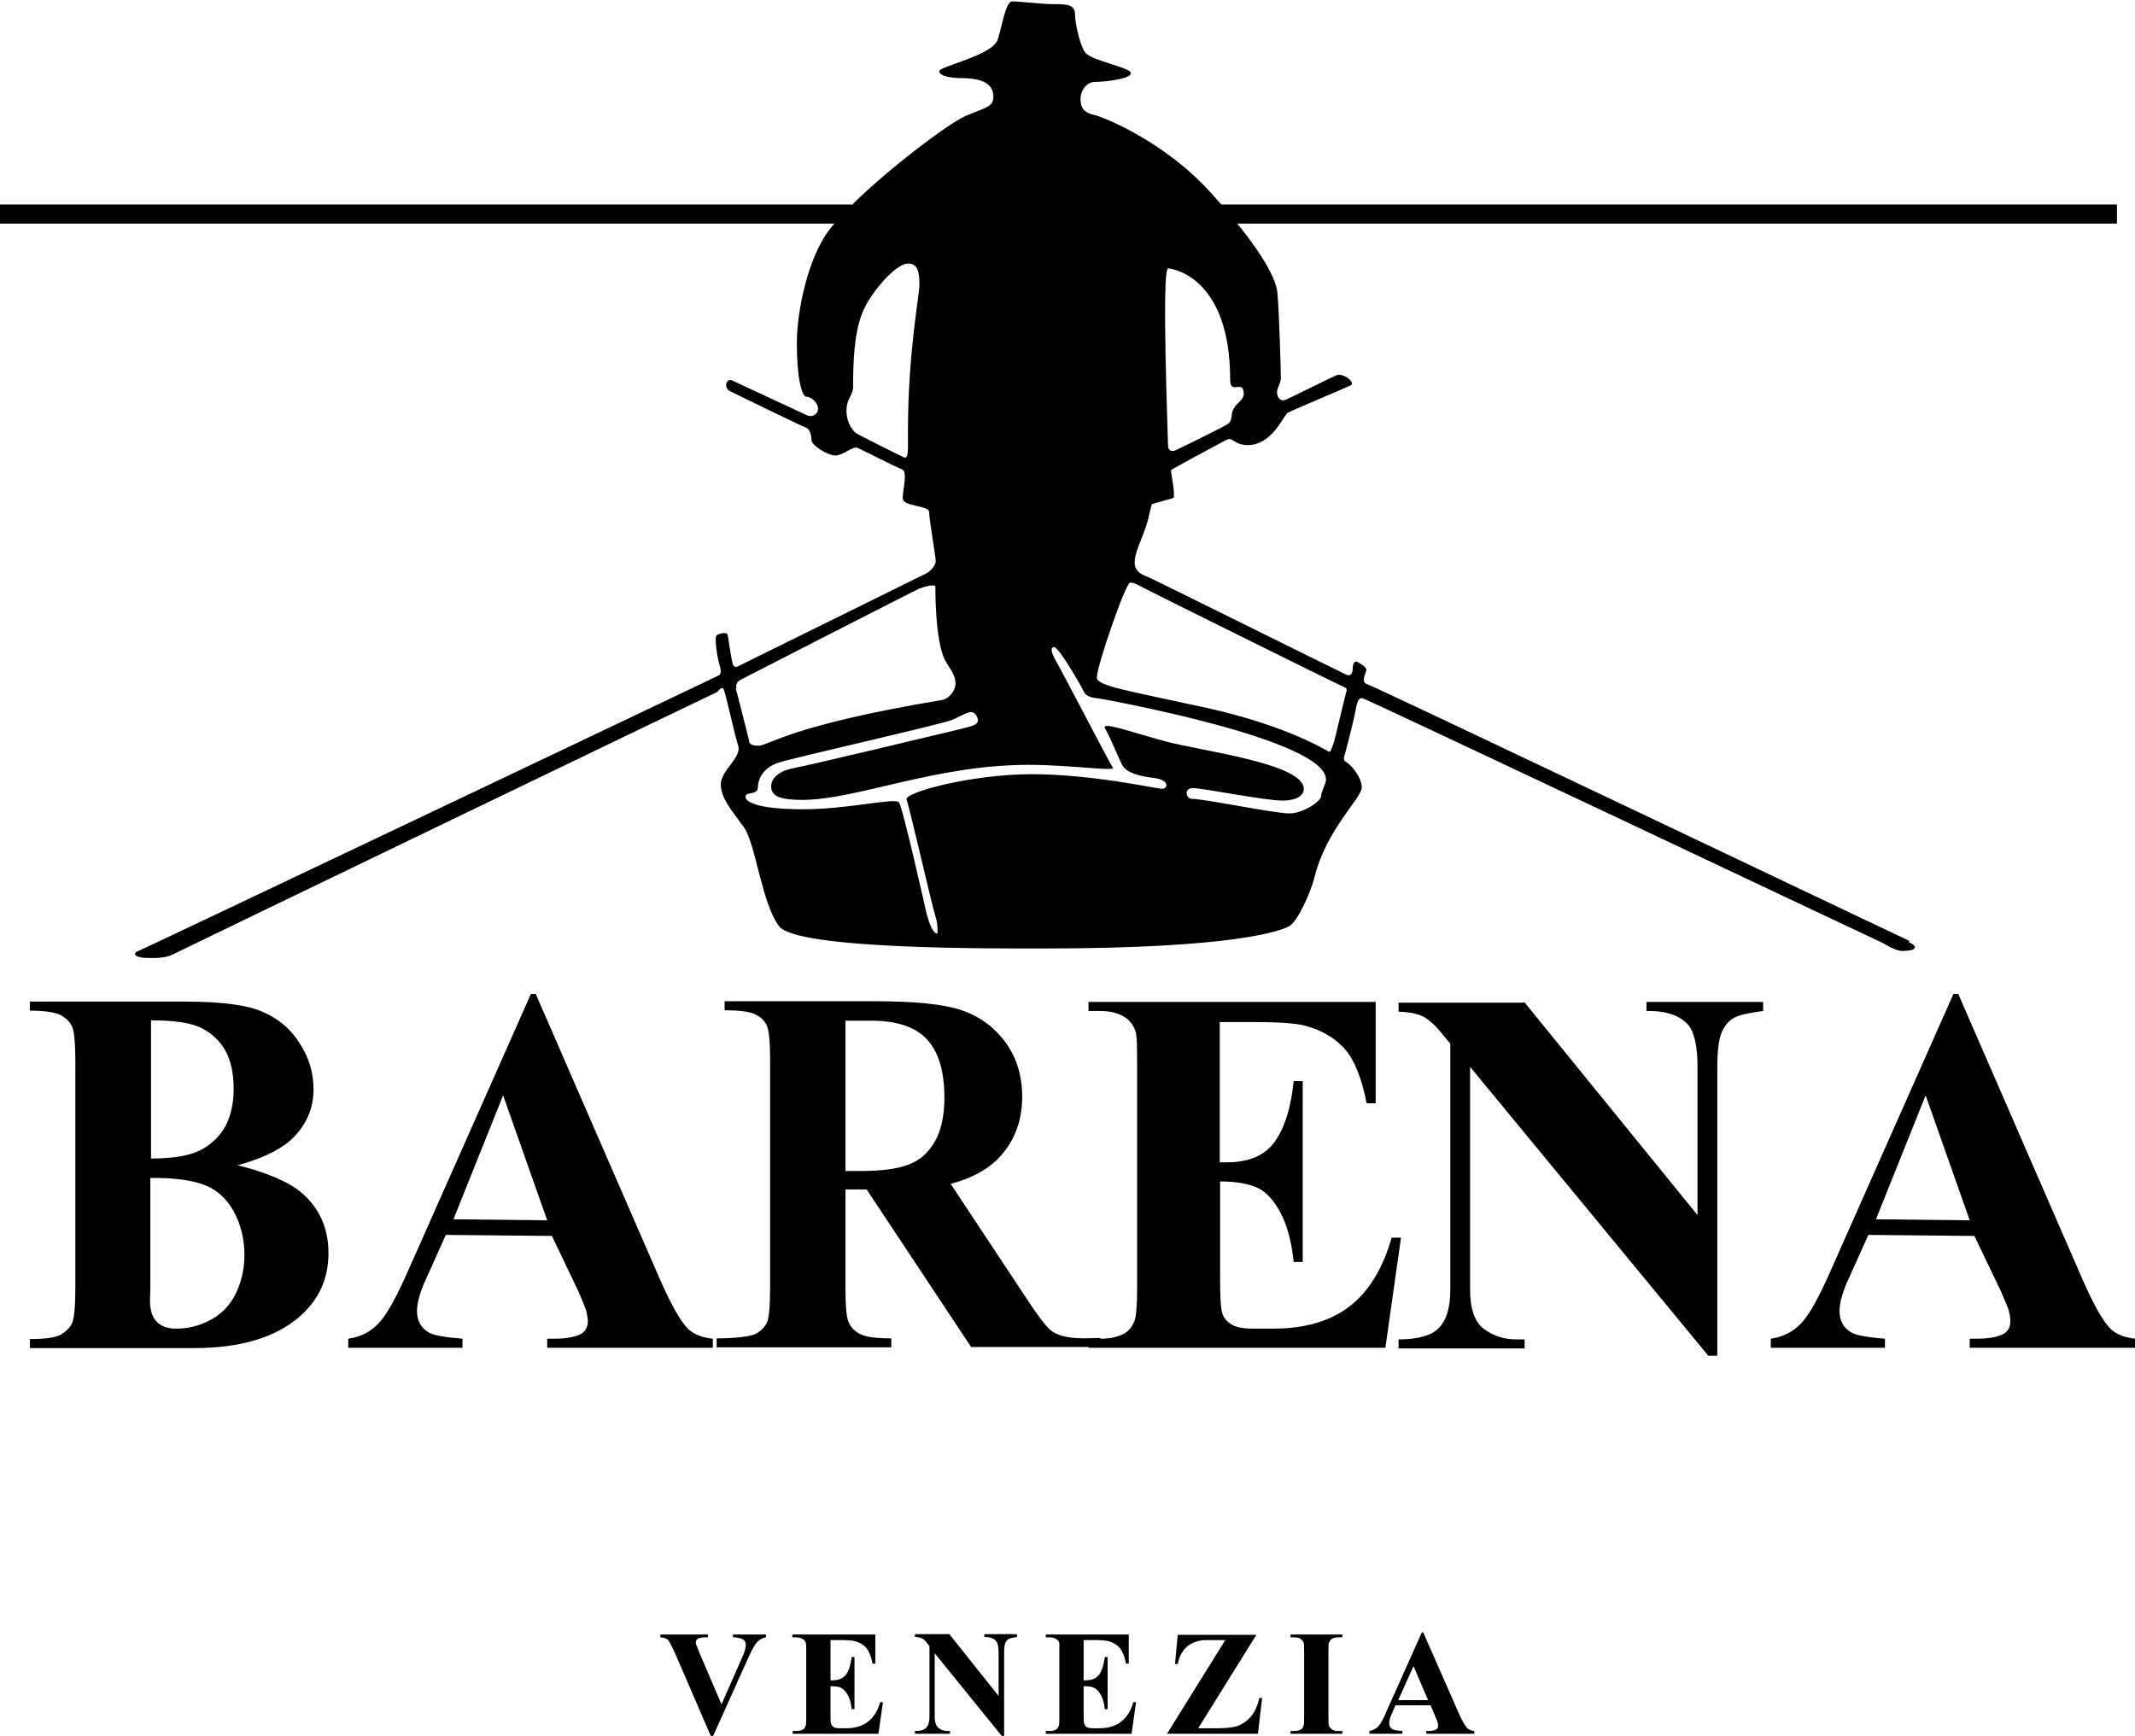
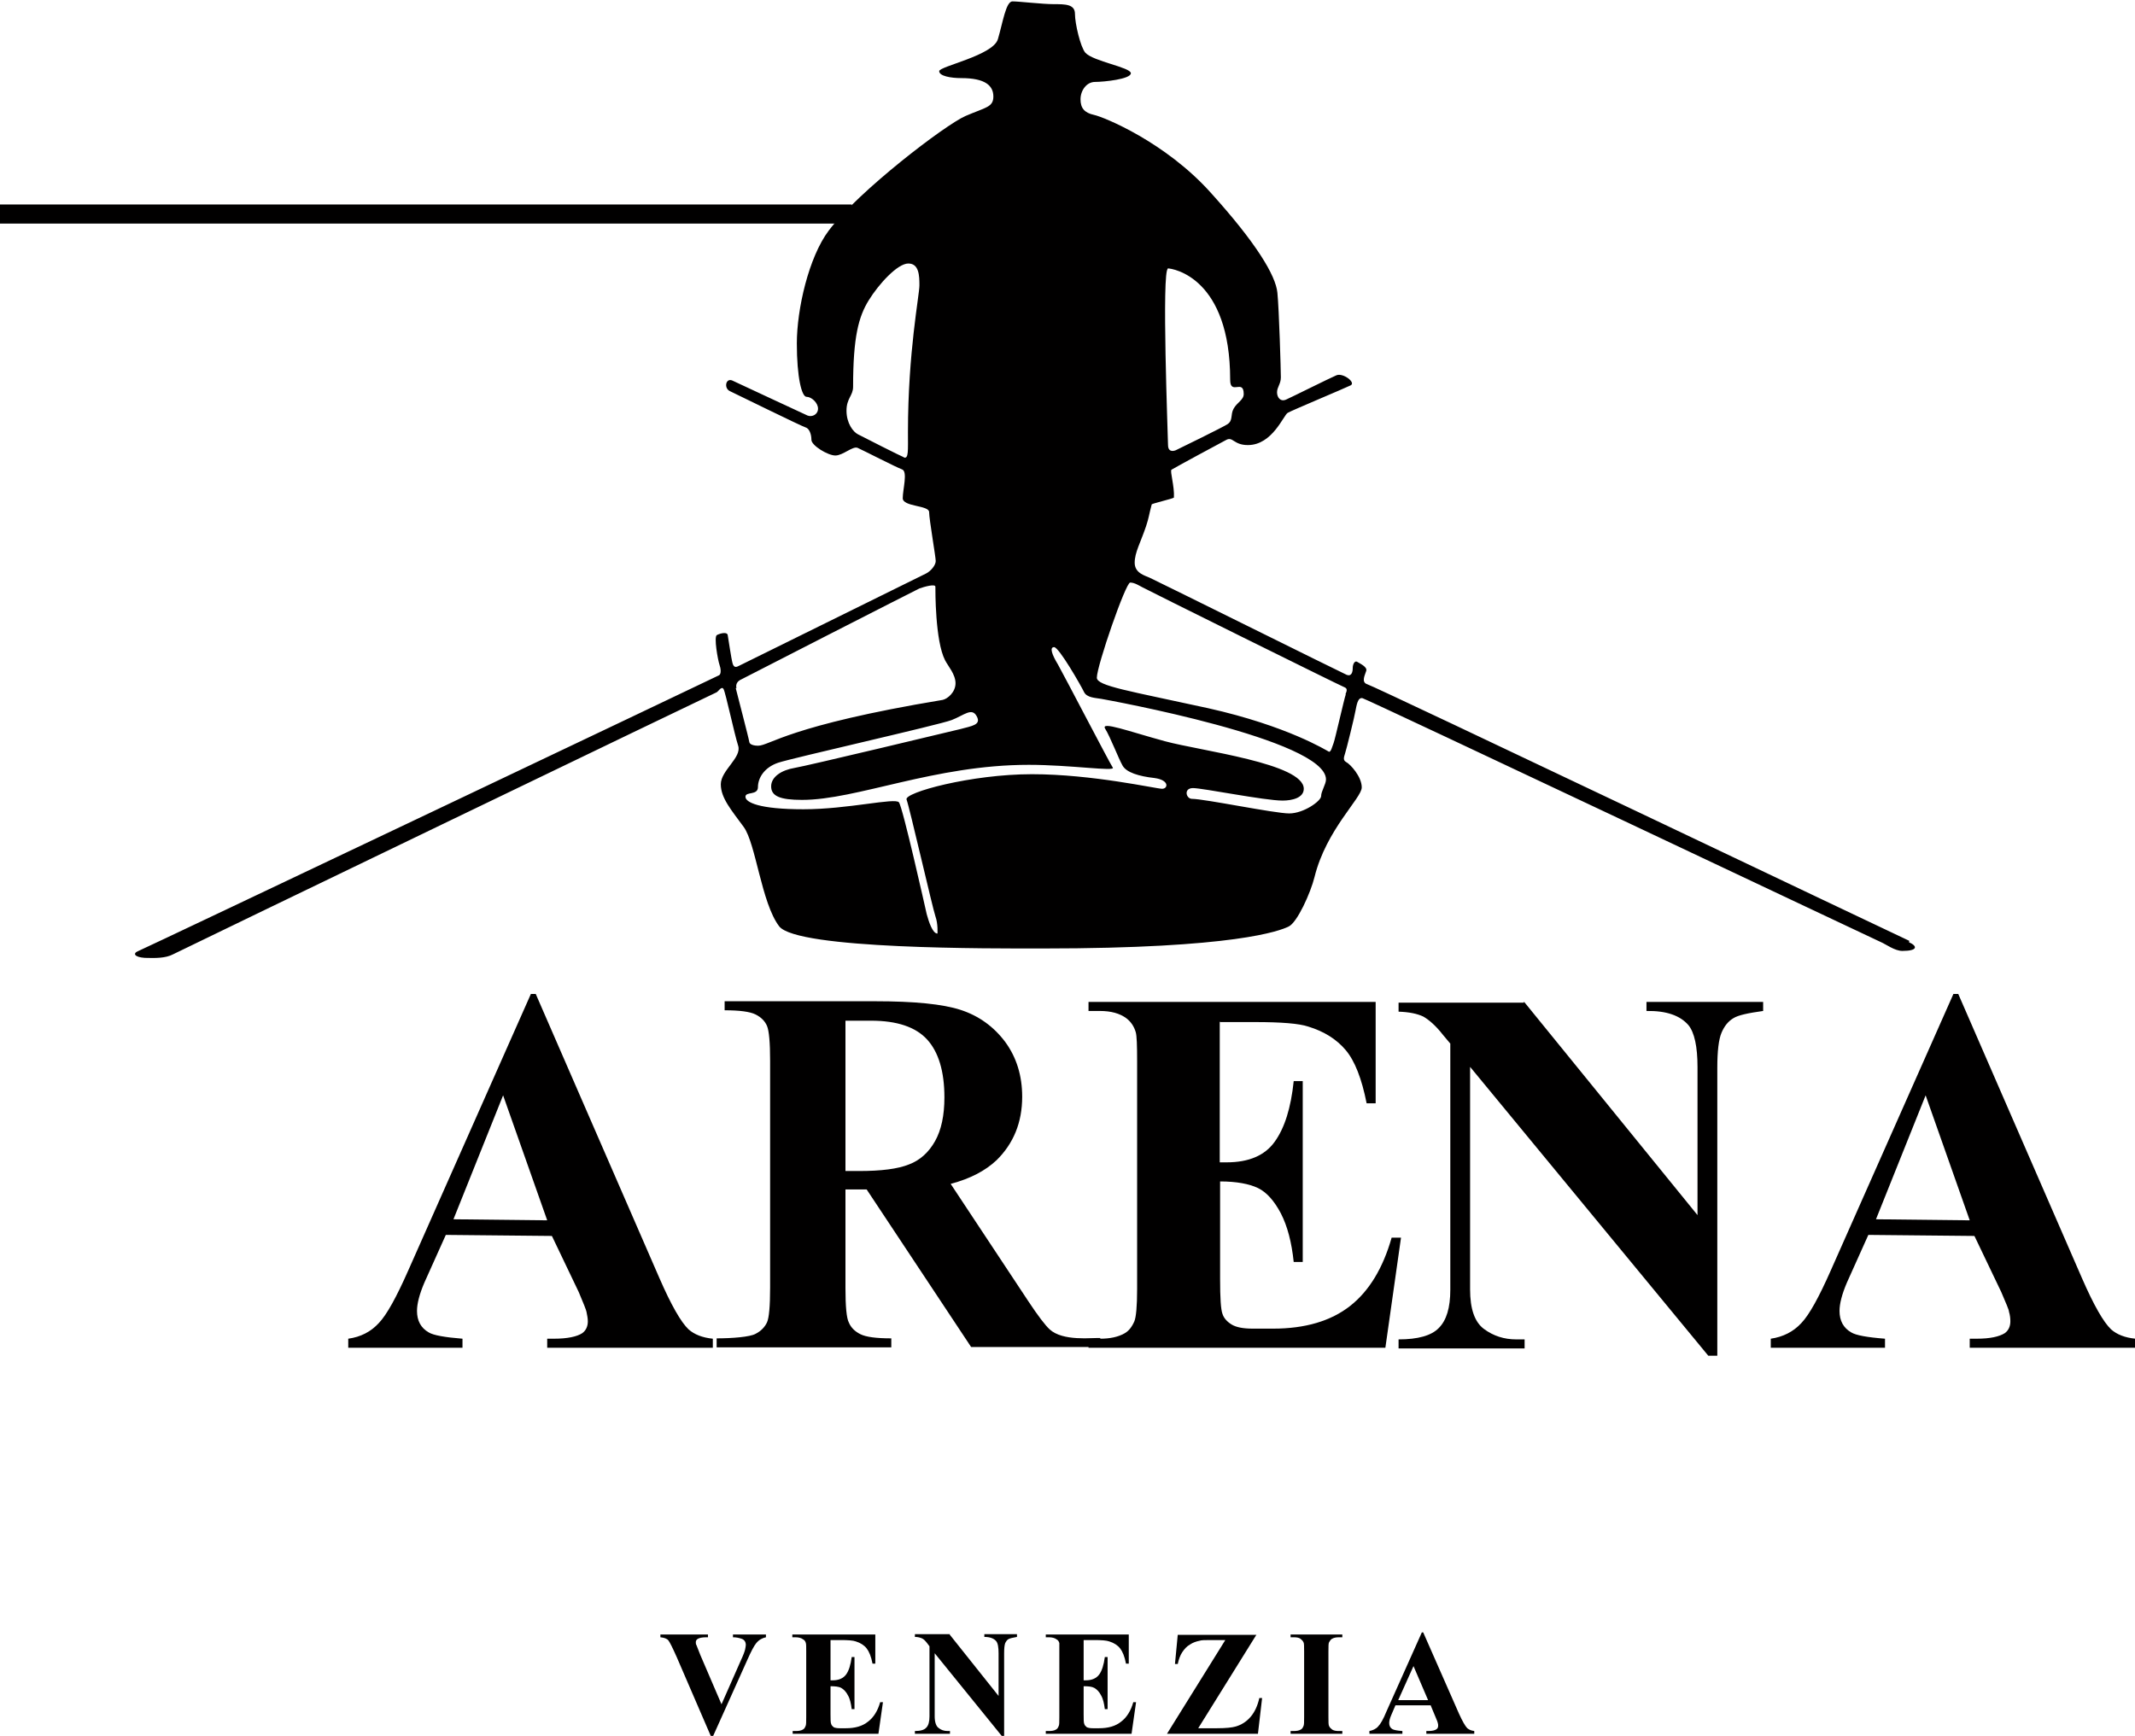
<svg xmlns="http://www.w3.org/2000/svg" id="a" viewBox="0 0 61.49 50">
  <path d="M22.06,47.08v.08c-.1.02-.2.07-.28.17-.06.07-.15.24-.26.49l-.98,2.18h-.07l-.98-2.27c-.12-.27-.2-.43-.24-.48-.04-.05-.12-.08-.23-.09v-.08h1.37v.08h-.05c-.12,0-.21.02-.25.05-.03.02-.05.05-.05.09,0,.03,0,.06.02.09.01.03.05.13.11.28l.61,1.42.56-1.27c.07-.15.11-.26.12-.31s.02-.1.02-.13c0-.04-.01-.08-.03-.11-.02-.03-.06-.06-.1-.07-.06-.02-.14-.04-.24-.04v-.08h.94Z" fill="#010000" />
  <path d="M23.92,47.24v1.16h.06c.18,0,.31-.06.39-.17.08-.11.13-.28.16-.5h.08v1.5h-.08c-.02-.16-.05-.3-.11-.4-.05-.1-.12-.17-.19-.21-.07-.04-.18-.05-.31-.05v.8c0,.16,0,.25.02.29.01.04.04.06.07.09.04.02.1.03.18.03h.17c.27,0,.48-.06.64-.19.16-.12.28-.31.35-.56h.08l-.13.91h-2.47v-.08h.09c.08,0,.15-.01.2-.04.04-.02.06-.05.08-.1.02-.03.02-.12.02-.27v-1.88c0-.13,0-.21-.01-.24-.01-.05-.04-.09-.08-.11-.05-.04-.13-.06-.22-.06h-.09v-.08h2.39v.84h-.08c-.04-.21-.1-.35-.17-.44-.07-.09-.18-.16-.31-.2-.08-.03-.23-.04-.44-.04h-.3Z" fill="#010000" />
  <path d="M27.35,47.08l1.41,1.77v-1.23c0-.17-.02-.29-.07-.35-.07-.08-.18-.12-.34-.12v-.08h.94v.08c-.12.02-.2.04-.24.06s-.07.06-.1.12c-.02.06-.03.15-.03.29v2.38h-.07l-1.93-2.38v1.82c0,.16.04.28.11.33.07.06.16.09.26.09h.07v.08h-1.01v-.08c.16,0,.27-.03.33-.1.06-.06.09-.17.09-.32v-2.02l-.06-.08c-.06-.08-.11-.13-.16-.15-.05-.02-.11-.04-.2-.04v-.08h1.01Z" fill="#010000" />
  <path d="M31.21,47.24v1.16h.06c.18,0,.31-.06.39-.17.08-.11.13-.28.16-.5h.08v1.5h-.08c-.02-.16-.05-.3-.11-.4-.05-.1-.12-.17-.19-.21-.07-.04-.17-.05-.31-.05v.8c0,.16,0,.25.02.29.01.04.04.06.07.09.04.02.1.03.18.03h.17c.27,0,.48-.06.64-.19.16-.12.28-.31.35-.56h.08l-.13.91h-2.47v-.08h.09c.08,0,.15-.01.2-.04.04-.02.06-.05.08-.1.02-.03.02-.12.02-.27v-1.88c0-.13,0-.21,0-.24-.01-.05-.04-.09-.08-.11-.05-.04-.13-.06-.22-.06h-.09v-.08h2.39v.84h-.08c-.04-.21-.1-.35-.17-.44-.07-.09-.18-.16-.31-.2-.08-.03-.23-.04-.44-.04h-.3Z" fill="#010000" />
  <path d="M36.19,47.08l-1.68,2.7h.54c.26,0,.44-.02.54-.05.17-.05.31-.14.43-.28.12-.14.2-.32.25-.54h.08l-.12,1.03h-2.62l1.68-2.7h-.42c-.16,0-.27,0-.32.02-.1.02-.19.05-.28.11-.09.05-.16.13-.22.22-.06.09-.1.2-.13.34h-.08l.08-.84h2.26Z" fill="#010000" />
  <path d="M38.66,49.86v.08h-1.49v-.08h.09c.08,0,.15-.01.2-.04.04-.02.06-.05.08-.1.02-.03.02-.12.02-.27v-1.88c0-.15,0-.24-.02-.27-.02-.04-.05-.07-.09-.1s-.11-.04-.19-.04h-.09v-.08h1.49v.08h-.09c-.08,0-.15.01-.2.04-.04.02-.06.05-.09.1-.02.03-.02.12-.02.27v1.88c0,.15,0,.24.02.27.02.04.05.07.09.1.05.03.11.04.19.04h.09Z" fill="#010000" />
  <path d="M41.2,49.12h-1.01l-.12.28c-.04.09-.06.17-.06.23,0,.08.03.14.1.18.04.02.13.04.28.05v.08h-.95v-.08c.1-.02.19-.06.25-.13.07-.07.15-.21.24-.43l1.02-2.28h.04l1.03,2.34c.1.22.18.36.24.42.05.04.11.07.2.08v.08h-1.38v-.08h.06c.11,0,.19-.02.23-.05.03-.02.05-.05.05-.1,0-.03,0-.05-.01-.08,0-.01-.02-.07-.06-.16l-.15-.36ZM41.13,48.97l-.42-.98-.44.98h.86Z" fill="#010000" />
-   <path d="M6.83,33.56c.88.22,1.5.49,1.86.8.51.44.77,1.02.77,1.73,0,.75-.28,1.36-.85,1.85-.69.59-1.7.89-3.01.89H.86v-.26c.44,0,.74-.04.89-.13.16-.09.27-.2.33-.34.06-.14.09-.48.09-1.02v-6.48c0-.54-.03-.88-.09-1.02-.06-.14-.17-.25-.33-.34-.16-.08-.45-.13-.89-.13v-.26h4.47c1.07,0,1.82.1,2.27.31.45.2.8.51,1.05.92.26.41.38.84.38,1.3,0,.48-.16.91-.49,1.29-.33.38-.9.68-1.72.9ZM4.33,33.92v3.19s-.01.36-.01.36c0,.26.06.46.19.6.13.13.31.2.56.2.37,0,.7-.09,1.01-.26.31-.17.55-.42.71-.75.16-.33.25-.7.25-1.1,0-.46-.1-.88-.3-1.25-.2-.37-.48-.63-.83-.77-.35-.14-.88-.22-1.58-.21ZM4.33,33.37c.65,0,1.13-.08,1.44-.24.31-.16.54-.38.71-.67.16-.29.25-.66.25-1.1s-.08-.81-.24-1.1c-.16-.28-.39-.5-.69-.65-.3-.15-.78-.22-1.45-.22v3.97Z" fill="#010000" />
  <path d="M15.89,35.6l-3.05-.03-.62,1.38c-.14.33-.21.6-.21.81,0,.28.11.49.34.62.13.08.46.14.97.18v.26h-3.29v-.26c.36-.05.65-.2.88-.45.23-.24.51-.75.85-1.52l3.53-7.96h.14l3.56,8.18c.34.78.62,1.27.84,1.48.17.15.4.24.7.27v.26h-4.77v-.26h.2c.38,0,.66-.06.81-.16.11-.08.16-.2.16-.34,0-.09-.02-.18-.04-.28-.01-.05-.08-.23-.22-.56l-.77-1.61ZM15.76,35.15l-1.27-3.6-1.43,3.57,2.7.03Z" fill="#010000" />
  <path d="M56.86,35.6l-3.05-.03-.62,1.38c-.14.33-.21.6-.21.81,0,.28.11.49.34.62.13.08.45.14.97.18v.26h-3.29v-.26c.35-.05.65-.2.88-.45.23-.24.51-.75.85-1.52l3.53-7.96h.14l3.56,8.18c.34.78.62,1.27.84,1.48.17.15.4.24.7.27v.26h-4.77v-.26h.2c.39,0,.65-.06.81-.16.11-.08.16-.2.16-.34,0-.09-.01-.18-.04-.28,0-.05-.08-.23-.22-.56l-.77-1.61ZM56.73,35.15l-1.27-3.6-1.43,3.57,2.7.03Z" fill="#010000" />
  <path d="M24.35,34.28v2.82c0,.53.03.87.1,1,.06.14.17.25.33.33.16.08.45.12.89.12v.26h-5.03v-.26c.44,0,.96-.04,1.12-.13.16-.08.27-.2.33-.33.06-.13.09-.47.09-1v-6.53c0-.53-.03-.87-.09-1.01-.06-.14-.17-.25-.33-.33-.16-.08-.46-.12-.89-.12v-.26h4.33c1.13,0,1.95.08,2.47.25.52.17.95.48,1.28.92.33.45.49.98.49,1.58,0,.74-.25,1.35-.74,1.83-.32.3-.75.53-1.32.68l2.23,3.37c.29.44.5.71.62.82.38.35,1.21.24,1.46.25v.26h-3.72l-3.01-4.54h-.61ZM24.35,29.4v4.33h.39c.64,0,1.12-.06,1.44-.19.32-.12.57-.35.75-.67.18-.32.27-.74.27-1.26,0-.75-.17-1.31-.5-1.67-.33-.36-.87-.54-1.61-.54h-.74Z" fill="#010000" />
  <path d="M35.13,29.42v4.06h.2c.64,0,1.1-.2,1.38-.59.29-.4.47-.98.55-1.75h.26v5.21h-.26c-.06-.57-.18-1.03-.37-1.4-.19-.36-.41-.61-.66-.73-.25-.12-.62-.19-1.09-.19v2.81c0,.55.02.88.07,1.01.04.12.13.22.26.3.13.08.33.12.61.12h.59c.92,0,1.66-.22,2.21-.65.55-.43.95-1.09,1.2-1.97h.27l-.45,3.17h-8.55v-.26h.33c.29,0,.52-.05.7-.15.13-.07.22-.19.29-.35.05-.12.08-.43.08-.93v-6.57c0-.45-.01-.73-.04-.83-.05-.17-.14-.3-.27-.4-.19-.14-.44-.21-.76-.21h-.33v-.26h8.27v2.92h-.26c-.14-.71-.34-1.22-.6-1.53-.26-.31-.62-.54-1.08-.68-.27-.09-.78-.13-1.53-.13h-1.01Z" fill="#010000" />
  <path d="M43.89,28.85l5,6.15v-4.26c0-.6-.09-1-.26-1.21-.24-.28-.64-.42-1.21-.41v-.26h3.36v.26c-.43.06-.72.12-.86.21-.15.09-.26.23-.34.42-.08.19-.12.53-.12,1v8.3h-.26l-6.86-8.32v6.41c0,.56.13.94.4,1.14.27.2.58.3.93.3h.24v.26h-3.63v-.26c.56,0,.95-.11,1.16-.33.22-.22.33-.58.33-1.1v-7.09l-.21-.25c-.21-.27-.41-.44-.57-.53-.17-.08-.4-.13-.71-.14v-.26h3.61Z" fill="#010000" />
  <path d="M54.99,27.1c-.25-.11-15.41-7.34-15.61-7.39-.19-.06-.06-.28-.03-.39.03-.11-.17-.2-.25-.25-.08-.06-.14.06-.14.17s-.03.25-.17.2c-.14-.06-5.54-2.74-5.68-2.8-.13-.06-.43-.13-.43-.43s.17-.58.33-1.06c.08-.24.08-.32.16-.62.01-.03.64-.17.64-.2.02-.32-.12-.76-.07-.8.11-.07,1.39-.76,1.58-.86.19-.1.21.15.62.15.71,0,1.03-.87,1.15-.93.12-.07,1.65-.71,1.81-.79s-.22-.37-.41-.29c-.19.08-1.29.63-1.45.7-.16.07-.26-.06-.26-.21s.11-.24.11-.43-.05-1.94-.1-2.44c-.05-.5-.61-1.43-1.92-2.88-1.31-1.46-3.08-2.18-3.36-2.24-.28-.06-.39-.2-.39-.45s.17-.5.42-.5,1.03-.08,1.03-.25-1.08-.34-1.31-.59c-.14-.16-.3-.84-.3-1.12s-.28-.28-.61-.28-1-.08-1.19-.08-.28.62-.42,1.09c-.14.47-1.69.78-1.69.92s.33.2.64.2c.69,0,.92.22.92.53s-.22.31-.8.56c-.58.25-3.08,2.16-3.94,3.3-.58.77-.92,2.27-.92,3.25s.14,1.54.28,1.54.33.17.33.34-.17.25-.3.2c-.14-.06-1.97-.92-2.17-1.01-.19-.08-.25.23-.06.31.19.09,2.06,1.01,2.17,1.04.11.03.17.2.17.36s.47.45.69.45.5-.28.64-.22c.14.06,1.11.56,1.28.62.17.06.02.58.02.83s.76.2.76.4.19,1.29.19,1.41-.14.29-.28.36c-.14.07-5.33,2.63-5.39,2.66-.06.03-.14.07-.18-.07-.04-.14-.12-.7-.14-.81-.01-.11-.21-.06-.31-.01-.1.04.03.74.07.85.04.11.06.27-.01.31-.07.04-16.54,7.87-16.72,7.94-.18.07-.12.18.18.2.31.01.6.01.81-.1.21-.11,15.58-7.52,15.64-7.54.06-.01.16-.21.22-.1.06.11.31,1.29.42,1.63.11.34-.5.71-.5,1.11s.31.75.66,1.23c.35.48.51,2.19,1.02,2.86.51.67,6.12.64,7.59.64,5.55,0,6.83-.51,7.08-.63.25-.11.64-.98.75-1.43.34-1.37,1.36-2.27,1.36-2.58s-.33-.67-.45-.73c-.11-.06-.05-.17-.03-.25.03-.08.28-1.09.3-1.23.03-.14.06-.39.2-.36.14.03,14.8,6.97,14.94,7.03.14.06.39.25.61.25.45,0,.44-.14.19-.25ZM33.62,7.73c.18,0,1.81.28,1.81,3.21,0,.46.39-.04.39.41,0,.17-.19.24-.29.42-.1.18-.01.34-.18.45-.08.06-1.4.71-1.49.75-.1.04-.22.03-.22-.15s-.19-5.08,0-5.08ZM26.03,13.17c-.06-.02-1.19-.59-1.32-.66-.14-.07-.33-.32-.33-.68s.19-.43.19-.69c0-1.44.16-2.02.45-2.49.29-.47.83-1.06,1.14-1.06s.32.35.32.63-.33,1.93-.33,4.22c0,.55.02.77-.11.74ZM21.21,19.82c-.03-.13.05-.2.1-.23.05-.03,5.04-2.58,5.17-2.64.14-.05.46-.14.46-.05s-.01,1.56.28,2.12c.08.16.3.4.3.66s-.23.45-.37.48c-4.46.74-4.98,1.32-5.32,1.32-.08,0-.24-.02-.25-.11-.01-.09-.36-1.42-.39-1.55ZM38.05,22.93c0,.14-.5.5-.92.5s-2.44-.42-2.8-.42c-.17,0-.25-.31.03-.31s2.06.36,2.58.36c.28,0,.61-.08.61-.34,0-.73-2.97-1.09-4-1.37-1.03-.28-1.86-.59-1.72-.36.14.22.39.87.5,1.06.11.2.47.31.92.36.44.06.39.31.22.31s-2-.42-3.75-.42-3.69.53-3.61.73c.08.2.75,3.13.83,3.36.08.22.06.5.06.5-.14,0-.25-.34-.31-.56-.05-.22-.69-3.08-.8-3.22-.11-.14-1.47.2-2.75.2s-1.67-.2-1.67-.36.36-.03.36-.28.17-.56.58-.7c.42-.14,4.64-1.09,5-1.23.36-.14.58-.37.72-.11.14.25-.14.28-.47.37-.33.08-4.42,1.06-4.78,1.12-.36.06-.67.25-.67.53s.25.39.89.39c1.58,0,3.81-1.01,6.53-1.01,1.2,0,2.5.2,2.42.08-.08-.11-1.42-2.69-1.58-2.97-.17-.28-.25-.5-.11-.5s.78,1.12.86,1.29c.08.17.33.17.5.2.17.03,6.47,1.17,6.47,2.32,0,.14-.14.34-.14.48ZM38.76,20c-.04.1-.31,1.3-.35,1.4-.04.1-.08.28-.14.25-.06-.03-1.19-.74-3.47-1.25-2.28-.5-3.21-.64-3.21-.88,0-.34.83-2.74.96-2.74s.26.09.36.14c.1.06,5.69,2.83,5.8,2.87.11.04.08.11.04.21Z" fill="#010000" />
  <rect y="5.89" width="24.53" height=".55" fill="#010000" />
-   <rect x="33.9" y="5.89" width="27.07" height=".55" fill="#010000" />
</svg>